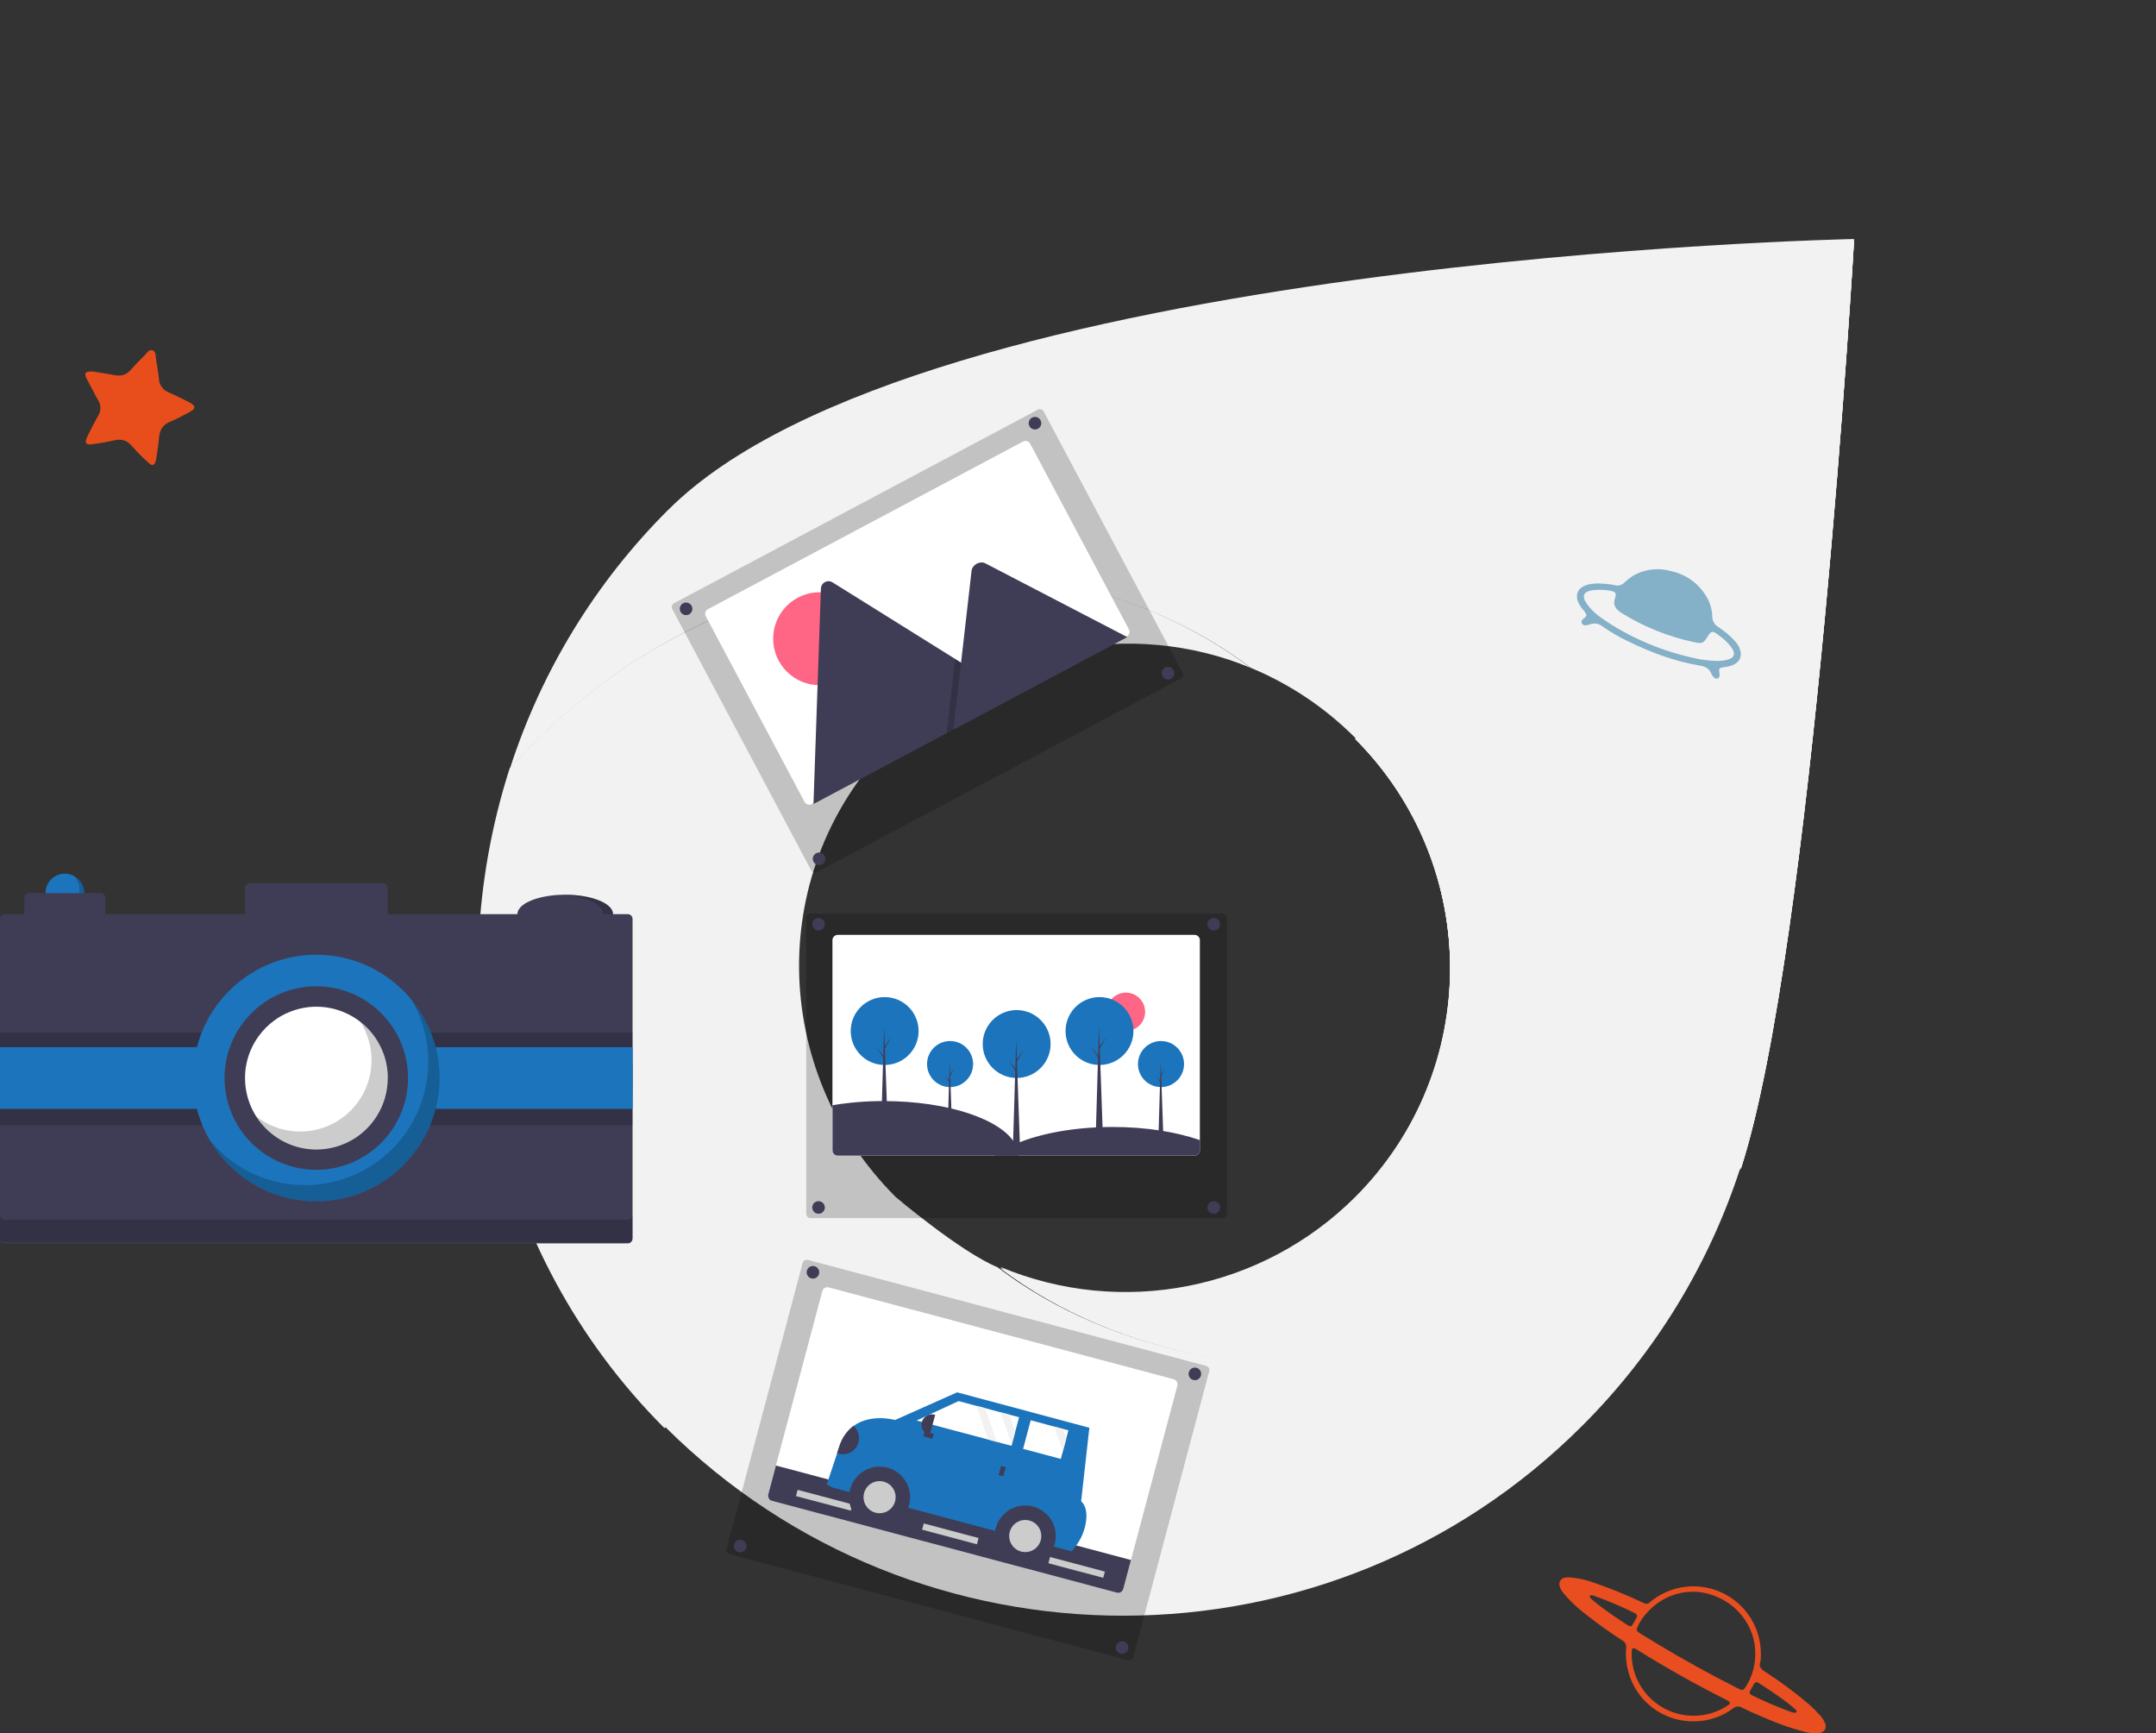
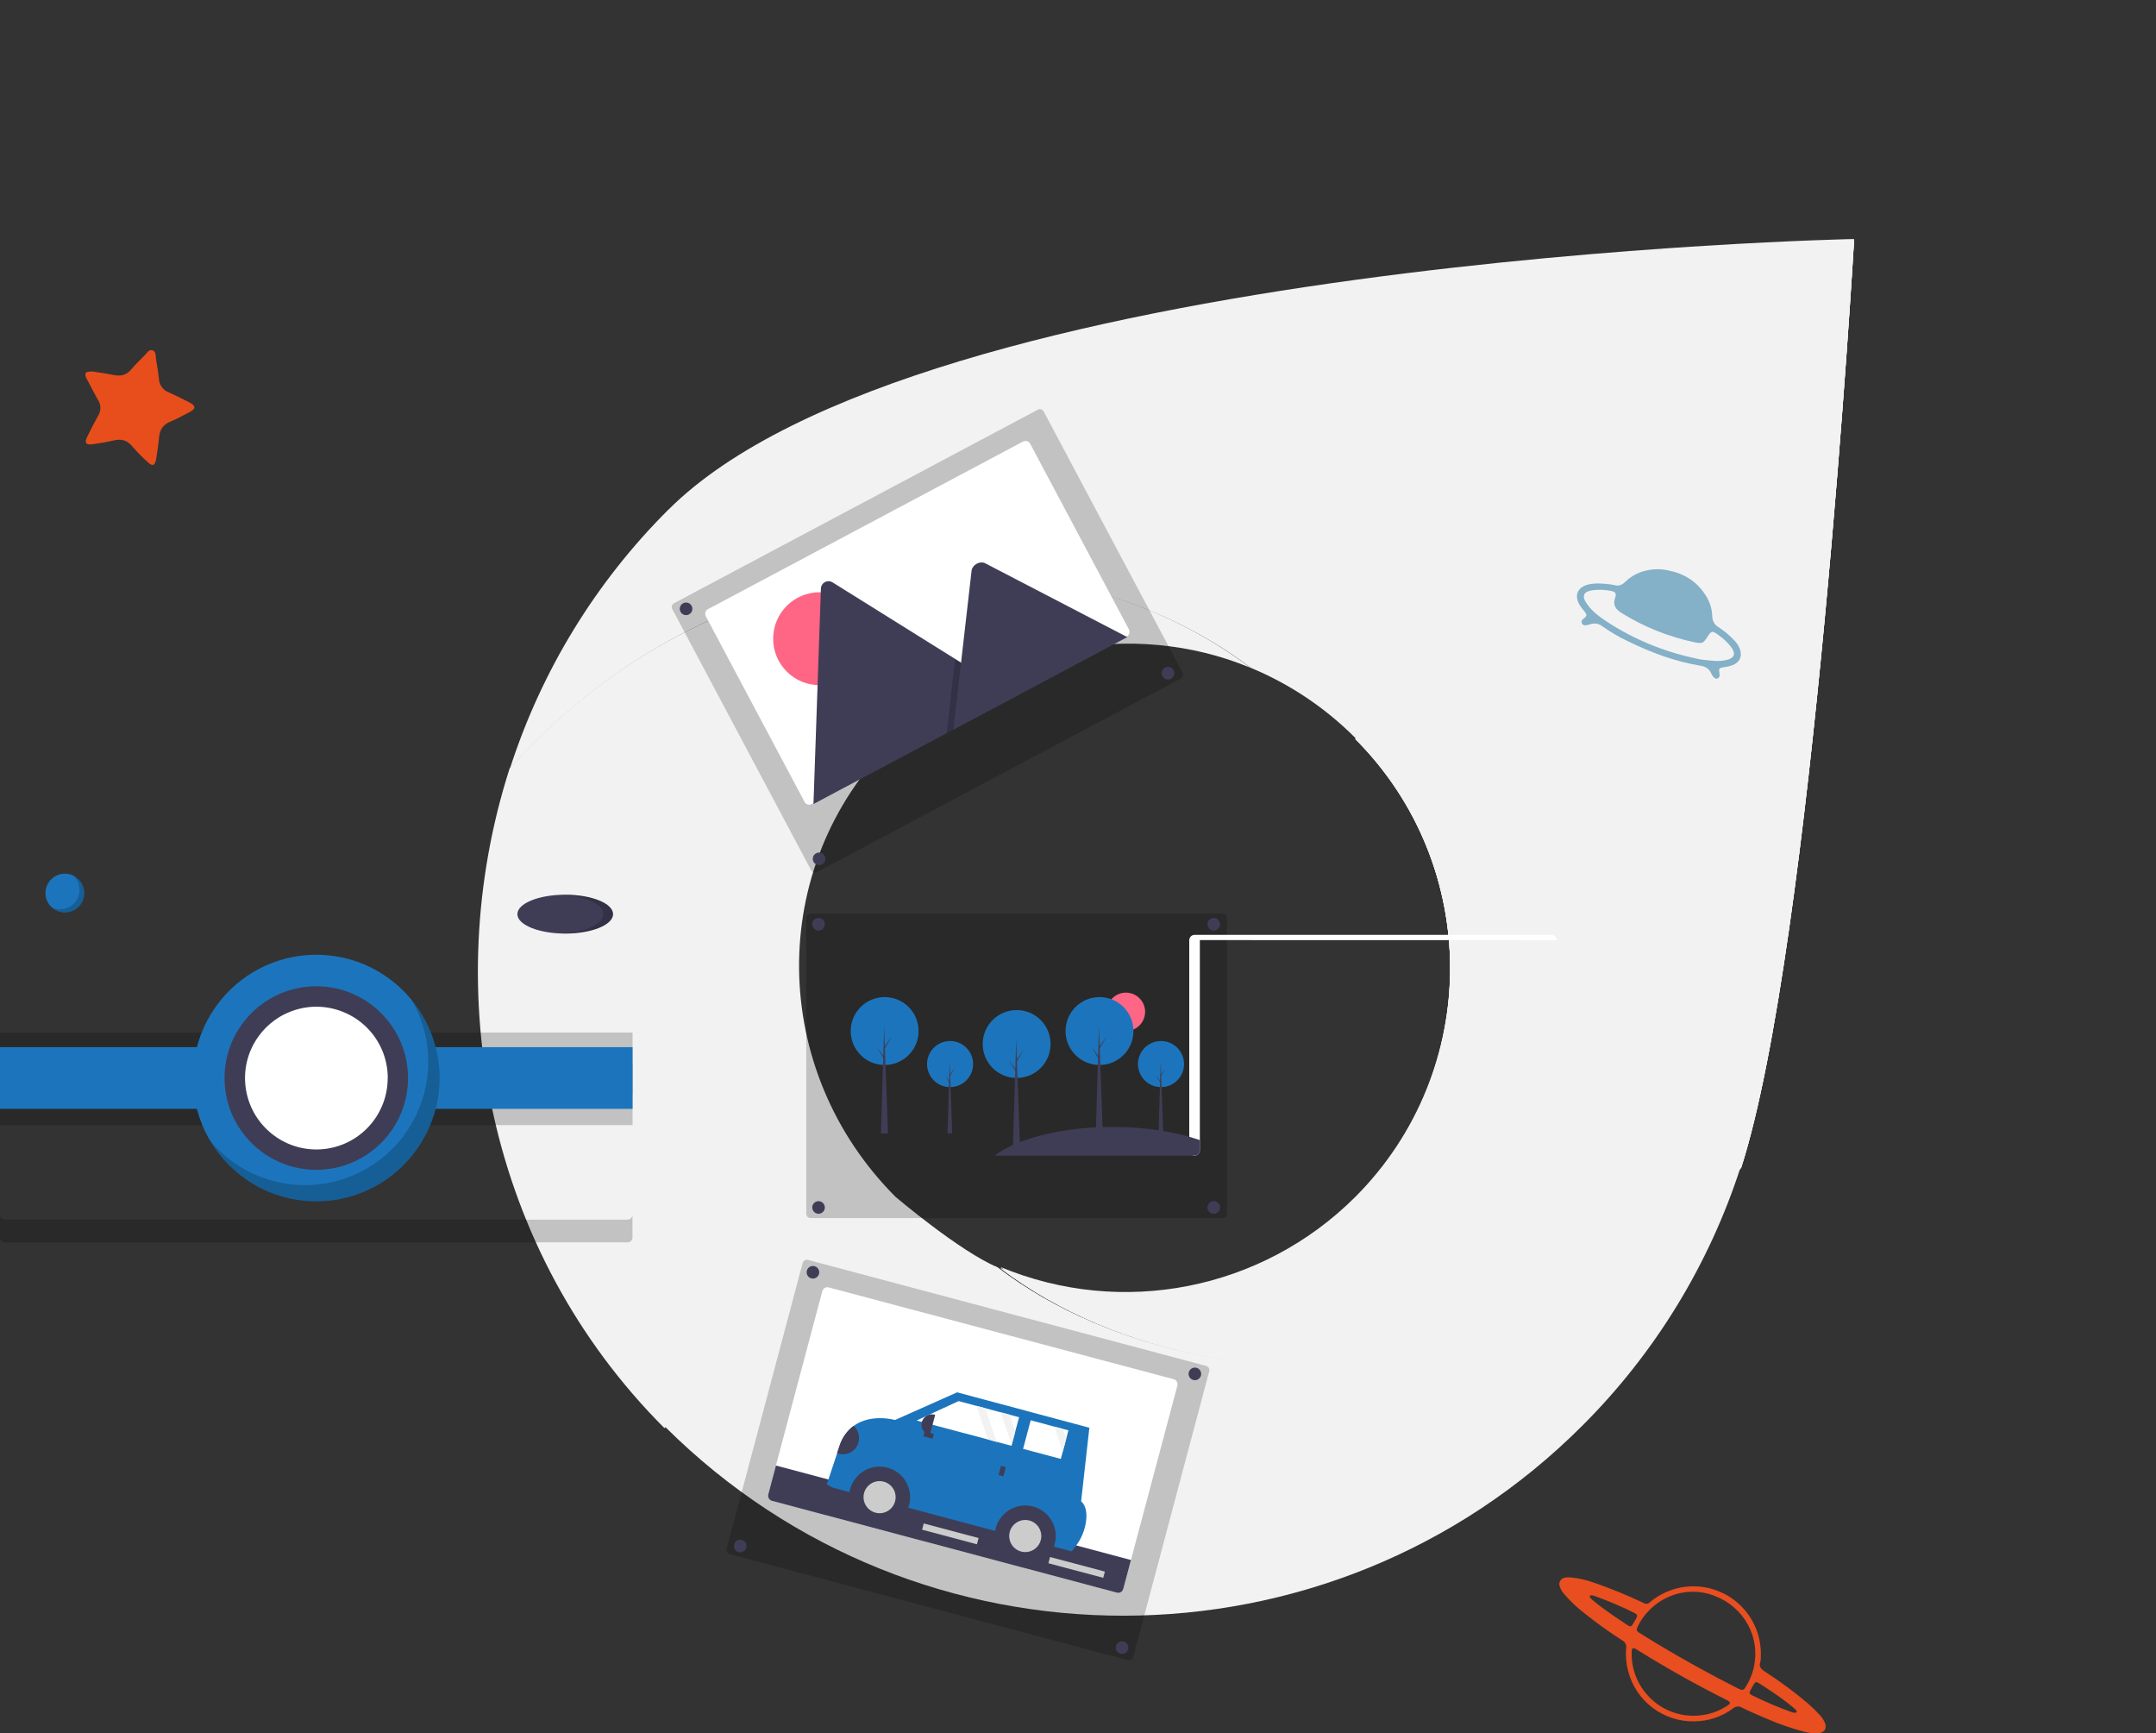
<svg xmlns="http://www.w3.org/2000/svg" id="test_drive" viewBox="0 0 280.78 225.68">
  <rect x="0" y="0" width="280.78" height="225.68" fill="#333333" stroke="none" />
  <defs>
    <style>.cls-1{fill:#fff;}.cls-2{fill:#3f3d56;}.cls-3{clip-path:url(#clippath-2);}.cls-4{fill:#84b0c8;}.cls-5{clip-path:url(#clippath-1);}.cls-6{isolation:isolate;opacity:.2;}.cls-7{fill:#e84e1f;}.cls-8{fill:#e84e1b;}.cls-9{clip-path:url(#clippath);}.cls-10{fill:none;}.cls-11{fill:#ccc;}.cls-12{fill:#ff6584;}.cls-13{fill:#f2f2f2;}.cls-14{fill:#1c75bc;}</style>
    <clipPath id="clippath">
      <path class="cls-10" d="M176.49,96.21c16.49,16.49,16.49,43.32,0,59.8-12.14,12.11-30.37,15.71-46.2,9.11,15.13,11.49,37.22,15.31,55.66,11.11,16.46-3.66,30.11-12.28,40.81-24.2,9.37-29.14,14.7-120.75,14.7-120.75l-64.96,64.93Z" />
    </clipPath>
    <clipPath id="clippath-1">
      <rect class="cls-10" x="112.25" y="17.81" width="147.24" height="176.06" />
    </clipPath>
    <clipPath id="clippath-2">
      <rect class="cls-10" x="105.06" y="41.59" width="161.61" height="128.5" transform="translate(58.16 277.42) rotate(-83)" />
    </clipPath>
  </defs>
  <g>
    <path class="cls-13" d="M185.75,176.14c-18.5,4.23-40.67,.39-55.85-11.15-4.89-2.04-13.26-9.15-13.26-9.15-16.48-16.48-16.91-42.88-.42-59.36,12.46-12.47,31.28-15.93,46.62-9.54-15.13-11.49-37.05-15.47-56.03-11.03-16.41,3.85-29.74,12.21-40.43,24.11-9.37,29.14-2.93,62.83,20.15,85.92l.14-.12c32.97,32.78,86.48,32.73,119.38-.18,9.48-9.45,16.56-21.03,20.66-33.77-10.73,11.96-24.42,20.61-40.95,24.28" />
    <path class="cls-13" d="M87.02,66.38c-9.45,9.42-16.51,20.96-20.6,33.66,10.7-11.91,24.34-20.54,40.81-24.2,18.44-4.2,40.53-.38,55.66,11.11,5.09,2.11,9.71,5.21,13.6,9.11,16.48,16.48,16.48,43.31,0,59.79-12.14,12.11-30.37,15.71-46.2,9.11,15.13,11.49,37.22,15.31,55.66,11.11,16.46-3.66,30.11-12.29,40.81-24.2,9.37-29.14,14.7-120.75,14.7-120.75,0,0-121.59,2.41-154.43,35.26" />
    <g class="cls-9">
      <g>
        <rect class="cls-13" x="112.24" y="17.81" width="147.24" height="176.06" />
        <g class="cls-5">
          <g>
            <polygon class="cls-13" points="112.24 178.22 131.94 17.81 259.48 33.47 239.79 193.88 112.24 178.22" />
            <g class="cls-3">
              <rect class="cls-13" x="89.51" y="22.04" width="192.7" height="167.6" transform="translate(58.16 277.42) rotate(-83)" />
            </g>
          </g>
        </g>
      </g>
    </g>
  </g>
  <path class="cls-4" d="M217.28,74.28c2.03,.39,3.65,1.39,4.8,3.15,.56,.83,.88,1.8,.91,2.81,0,.57,.29,1.11,.79,1.4,.78,.5,1.49,1.1,2.12,1.78,.28,.29,.5,.64,.66,1.01,.39,.99,.02,1.81-.96,2.19-.34,.12-.68,.2-1.04,.24-.72,.11-.73,.13-.63,.85,.03,.11,.03,.23,0,.35-.06,.22-.29,.35-.51,.28-.06-.02-.12-.05-.17-.1-.18-.16-.31-.35-.4-.58-.27-.59-.73-.88-1.38-.98-3.33-.55-6.46-1.72-9.48-3.2-1.16-.55-2.27-1.2-3.32-1.94-.45-.37-1.06-.46-1.6-.25-.18,.06-.37,.1-.56,.12-.22,.05-.44-.08-.52-.3-.07-.18,0-.39,.17-.5,.06-.04,.12-.08,.17-.13,.34-.3,.35-.42,.09-.78-.21-.28-.46-.55-.65-.85-.82-1.31-.35-2.44,1.18-2.77,.9-.18,1.8-.11,2.7,0,.21,.02,.42,.06,.63,.11,.54,.14,.96-.02,1.35-.41,1.2-1.17,2.68-1.67,4.34-1.67,.43,.01,.86,.06,1.28,.15m3.54,11.46c.33,.06,.65,.15,.98,.18,1.06,.12,2.13,.28,3.19,0,.89-.22,1.09-.78,.58-1.53-.45-.62-.99-1.16-1.62-1.6-.94-.72-1.05-.69-1.66,.31-.22,.33-.43,.65-.88,.63-.24,0-.47-.04-.7-.09-3.33-.7-6.52-1.97-9.42-3.76-.83-.51-1.28-1.06-.9-2.09,.18-.51,0-.73-.57-.84-.77-.15-1.56-.18-2.35-.09-1.24,.17-1.49,.76-.77,1.79s1.66,1.69,2.65,2.35c3.5,2.27,7.38,3.87,11.46,4.73" />
  <path class="cls-8" d="M11.87,48.34c.95,.16,1.94,.28,2.91,.48s1.69,.02,2.33-.74c.56-.67,1.18-1.26,1.8-1.89,.27-.27,.51-.75,.97-.57s.37,.68,.43,1.07c.14,.89,.3,1.77,.39,2.67,.04,.76,.53,1.43,1.24,1.71,.82,.36,1.63,.77,2.43,1.17,.2,.09,.39,.2,.58,.32,.48,.32,.49,.6,.03,.92-.18,.12-.38,.22-.57,.32-.72,.36-1.43,.78-2.17,1.07-1.03,.4-1.47,1.12-1.54,2.21-.06,.8-.21,1.6-.32,2.4-.02,.15-.04,.32-.08,.46-.17,.67-.45,.78-.95,.32-.75-.66-1.45-1.36-2.1-2.11-.68-.84-1.45-1.05-2.46-.8-.91,.21-1.83,.37-2.75,.49-.86,.11-1.06-.16-.69-.95,.44-.92,.91-1.83,1.41-2.72,.42-.64,.42-1.46,0-2.11-.43-.73-.79-1.48-1.18-2.21-.1-.2-.22-.38-.32-.57-.32-.69-.13-.95,.63-.89" />
  <path class="cls-7" d="M229.26,216.37c-.26,.61,.1,.96,.65,1.31,1.98,1.28,3.87,2.68,5.66,4.21,.51,.45,1,.93,1.45,1.43,.26,.28,.47,.61,.63,.96,.31,.75-.03,1.3-.83,1.38-.58,.04-1.16-.01-1.72-.16-1.68-.43-3.32-.99-4.91-1.68-1.13-.47-2.24-.95-3.33-1.49-.37-.22-.85-.18-1.17,.11-1.45,1.08-3.21,1.66-5.02,1.68-4.06,.08-7.65-2.65-8.64-6.58-.25-.96-.34-1.96-.25-2.95,.07-.4-.13-.81-.49-1-1.67-1.07-3.28-2.22-4.84-3.46-1.04-.79-1.99-1.69-2.83-2.69-.23-.26-.39-.56-.49-.89-.17-.44,.06-.93,.5-1.1,.07-.03,.14-.04,.22-.05,.23-.04,.47-.05,.71-.02,1.03,.1,2.05,.33,3.02,.68,2.14,.74,4.24,1.59,6.29,2.56,.06,.02,.11,.05,.16,.08,.27,.18,.63,.14,.85-.1,.63-.54,1.34-.98,2.1-1.31,4.43-1.96,9.62,.04,11.59,4.47,.11,.24,.2,.48,.29,.73,.41,1.24,.55,2.55,.42,3.85m-8.3-9.08c-2.35-.15-4.64,.76-6.26,2.47-.61,.61-1.11,1.32-1.47,2.11-.16,.35-.12,.49,.19,.72,.1,.07,.2,.13,.3,.19,.67,.41,1.34,.82,2.01,1.23,3.45,2.08,6.97,4.03,10.57,5.84,.12,.05,.23,.11,.36,.16,.18,.09,.4,.03,.52-.13,.08-.11,.15-.22,.22-.33,.83-1.35,1.23-2.91,1.17-4.49-.13-4.02-3.31-7.39-7.61-7.78m-1.22,16.1c1.77,.18,3.55-.23,5.06-1.18,.12-.07,.23-.15,.34-.23,.17-.16,.17-.3-.02-.44-.13-.09-.28-.17-.43-.24-3.9-1.96-7.71-4.1-11.42-6.41-.1-.06-.2-.13-.3-.18-.3-.16-.45-.08-.49,.27v.13c-.14,4.24,3.04,7.86,7.26,8.28m13.85-.37c.15,.01,.29,.06,.35-.06s-.02-.25-.12-.33-.25-.24-.39-.35c-.96-.8-1.97-1.51-3-2.19-.47-.31-.94-.63-1.41-.92-.3-.19-.46-.14-.65,.18-.14,.24-.28,.49-.41,.73-.2,.37-.17,.51,.23,.7,1.64,.81,3.32,1.53,5.05,2.15l.35,.11m-26.26-15.29c-.14-.01-.24-.02-.29,.06s-.02,.2,.06,.28,.19,.19,.29,.28c.85,.71,1.75,1.37,2.66,2,.64,.44,1.28,.86,1.92,1.28,.34,.22,.48,.18,.68-.17,.13-.22,.24-.44,.38-.66,.24-.44,.21-.58-.24-.8-1.64-.82-3.33-1.53-5.05-2.15-.14-.05-.29-.09-.38-.12" />
  <g>
    <path class="cls-6" d="M105.56,118.95c-.31,0-.56,.25-.56,.56v38.52c0,.31,.25,.56,.56,.56h53.66c.31,0,.56-.25,.56-.56v-38.52c0-.31-.25-.56-.56-.56h-53.66Z" />
-     <path class="cls-1" d="M156.26,122.4v27.37c0,.38-.31,.69-.69,.69h-46.47s-.07,0-.1,0c-.34-.05-.59-.34-.59-.68v-27.37c0-.38,.31-.69,.69-.69h46.47c.38,0,.69,.31,.69,.69Z" />
+     <path class="cls-1" d="M156.26,122.4v27.37c0,.38-.31,.69-.69,.69s-.07,0-.1,0c-.34-.05-.59-.34-.59-.68v-27.37c0-.38,.31-.69,.69-.69h46.47c.38,0,.69,.31,.69,.69Z" />
    <circle class="cls-12" cx="146.63" cy="131.74" r="2.5" />
    <circle class="cls-2" cx="106.6" cy="120.34" r=".82" />
    <circle class="cls-2" cx="158.07" cy="120.34" r=".82" />
    <circle class="cls-2" cx="106.6" cy="157.21" r=".82" />
    <circle class="cls-2" cx="158.07" cy="157.21" r=".82" />
    <circle class="cls-14" cx="123.73" cy="138.54" r="3" />
    <polygon class="cls-2" points="124.01 147.57 123.4 147.57 123.68 138.09 124.01 147.57" />
    <polygon class="cls-2" points="123.73 139.89 124.39 138.98 123.73 140.11 123.65 139.99 123.73 139.89" />
    <polygon class="cls-2" points="123.66 140.81 123 139.9 123.67 141.03 123.74 140.91 123.66 140.81" />
    <circle class="cls-14" cx="151.2" cy="138.54" r="3" />
    <polygon class="cls-2" points="151.49 147.57 150.88 147.57 151.16 138.09 151.49 147.57" />
    <polygon class="cls-2" points="151.21 139.89 151.87 138.98 151.2 140.11 151.13 139.99 151.21 139.89" />
    <polygon class="cls-2" points="151.14 140.81 150.48 139.9 151.15 141.03 151.22 140.91 151.14 140.81" />
    <circle class="cls-14" cx="132.4" cy="135.93" r="4.42" />
    <polygon class="cls-2" points="132.83 149.26 131.92 149.26 132.34 135.26 132.83 149.26" />
    <polygon class="cls-2" points="132.42 137.92 133.39 136.57 132.4 138.25 132.3 138.06 132.42 137.92" />
    <polygon class="cls-2" points="132.31 139.28 131.34 137.93 132.32 139.61 132.43 139.42 132.31 139.28" />
    <circle class="cls-14" cx="143.19" cy="134.24" r="4.42" />
    <polygon class="cls-2" points="143.62 147.57 142.71 147.57 143.12 133.58 143.62 147.57" />
    <polygon class="cls-2" points="143.2 136.23 144.18 134.88 143.19 136.56 143.08 136.37 143.2 136.23" />
    <polygon class="cls-2" points="143.1 137.59 142.12 136.24 143.11 137.92 143.22 137.73 143.1 137.59" />
    <circle class="cls-14" cx="115.21" cy="134.24" r="4.42" />
    <polygon class="cls-2" points="115.64 147.57 114.73 147.57 115.14 133.58 115.64 147.57" />
    <polygon class="cls-2" points="115.22 136.23 116.19 134.88 115.21 136.56 115.1 136.37 115.22 136.23" />
    <polygon class="cls-2" points="115.12 137.59 114.14 136.24 115.13 137.92 115.24 137.73 115.12 137.59" />
-     <path class="cls-2" d="M132.65,150.46h-23.54s-.07,0-.1,0c-.34-.05-.59-.34-.59-.68v-5.88c2.22-.37,4.46-.55,6.7-.54,8.36,0,15.35,2.4,17.1,5.6,.26,.46,.41,.98,.43,1.51Z" />
    <path class="cls-2" d="M156.26,148.44v1.33c0,.38-.31,.69-.69,.69h-26.05c.84-.61,1.74-1.11,2.7-1.51,3.19-1.37,7.69-2.22,12.68-2.22,4.33,0,8.3,.64,11.36,1.71Z" />
    <path class="cls-6" d="M135.42,53.27c-.09,0-.18,.02-.26,.07l-47.38,25.2c-.27,.15-.38,.49-.23,.76l18.09,34.01c.15,.27,.49,.38,.76,.23l47.38-25.2c.27-.15,.38-.49,.23-.76l-18.09-34.01c-.07-.13-.19-.23-.33-.27-.05-.02-.11-.02-.16-.02Z" />
    <path class="cls-1" d="M134.16,57.77l12.86,24.17c.18,.34,.05,.75-.28,.93,0,0,0,0,0,0l-41.03,21.82s-.06,.03-.09,.04c-.32,.12-.68-.02-.84-.32l-12.86-24.17c-.18-.34-.05-.75,.28-.93,0,0,0,0,0,0l41.03-21.82c.34-.18,.75-.05,.93,.28,0,0,0,0,0,0Z" />
    <circle class="cls-12" cx="106.74" cy="83.16" r="6.05" />
    <path class="cls-2" d="M132.23,90.7l-26.19,13.93s-.07,.03-.1,.04l.97-28.04c.01-.54,.47-.97,1.01-.96,.18,0,.35,.06,.5,.15l15.97,9.97,.76,.48,7.07,4.42Z" />
    <polygon class="cls-6" points="132.23 90.7 123.29 95.46 124.28 86.75 124.36 86.12 124.39 85.81 125.16 86.29 132.23 90.7" />
    <path class="cls-2" d="M146.81,82.95l-22.65,12.05,1-8.71,.07-.63,1.3-11.35c.09-.74,.97-1.26,1.66-1.02,.05,.02,.09,.04,.14,.06l18.48,9.6Z" />
    <circle class="cls-2" cx="89.35" cy="79.27" r=".82" />
-     <circle class="cls-2" cx="134.79" cy="55.1" r=".82" />
    <circle class="cls-2" cx="106.67" cy="111.82" r=".82" />
    <circle class="cls-2" cx="152.11" cy="87.65" r=".82" />
    <path class="cls-6" d="M146.89,216.15c.3,.08,.61-.1,.69-.4l9.9-37.22c.08-.3-.1-.61-.4-.69l-51.86-13.8c-.3-.08-.61,.1-.69,.4l-9.9,37.22c-.08,.3,.1,.61,.4,.69h0s51.86,13.8,51.86,13.8Z" />
    <path class="cls-1" d="M153.33,180.41l-7.04,26.45c-.1,.37-.47,.59-.84,.49l-44.91-11.95s-.06-.02-.09-.03c-.32-.13-.48-.48-.4-.81l7.04-26.45c.1-.37,.47-.59,.84-.49l44.91,11.95c.37,.1,.59,.47,.49,.84Z" />
    <path class="cls-2" d="M147.29,203.11l-1,3.76c-.1,.37-.47,.59-.84,.49l-44.91-11.95s-.06-.02-.09-.03c-.32-.13-.48-.48-.4-.81l1-3.76,46.24,12.3Z" />
    <rect class="cls-11" x="123.35" y="195.99" width=".84" height="7.39" transform="translate(-101.03 267.97) rotate(-75.1)" />
-     <rect class="cls-11" x="106.92" y="191.62" width=".84" height="7.39" transform="translate(-109.01 248.84) rotate(-75.1)" />
    <rect class="cls-11" x="139.78" y="200.37" width=".84" height="7.39" transform="translate(-93.04 287.09) rotate(-75.1)" />
    <circle class="cls-2" cx="105.87" cy="165.65" r=".82" />
    <circle class="cls-2" cx="155.61" cy="178.88" r=".82" />
    <circle class="cls-2" cx="96.4" cy="201.29" r=".82" />
    <circle class="cls-2" cx="146.13" cy="214.52" r=".82" />
    <rect class="cls-2" x="137.99" y="199.55" width=".65" height="4.11" transform="translate(-92.11 283.33) rotate(-75.07)" />
    <path class="cls-14" d="M107.67,193.27l.77,.41,31.13,8.3,.45-.58c.79-.99,1.28-2.18,1.43-3.43,.11-.94,0-1.92-.65-2.51l1.07-9.57-17.22-4.61-8.09,3.6s-3.13-.89-5.4,.78c-.83,.63-1.44,1.49-1.78,2.47l-.36,1.09-1.35,4.06Z" />
    <circle class="cls-2" cx="114.55" cy="194.93" r="3.98" />
    <circle class="cls-11" cx="114.55" cy="194.93" r="2.09" />
    <circle class="cls-2" cx="133.52" cy="199.99" r="3.98" />
    <circle class="cls-11" cx="133.52" cy="199.99" r="2.09" />
    <polygon class="cls-1" points="119.37 184.95 128.67 187.42 129.81 187.73 131.73 188.24 131.76 188.1 132.21 186.41 132.72 184.52 131.44 184.18 130.31 183.88 128.3 183.34 127.16 183.04 124.84 182.42 119.37 184.95" />
    <polygon class="cls-1" points="133.24 188.64 138.15 189.95 138.41 188.99 138.86 187.3 139.14 186.23 138.42 186.04 137.29 185.74 134.23 184.92 133.24 188.64" />
    <rect class="cls-2" x="129.89" y="191.2" width="1.24" height=".65" transform="translate(-88.17 268.3) rotate(-75.07)" />
    <rect class="cls-2" x="120.6" y="186.22" width=".65" height="1.24" transform="translate(-90.76 255.56) rotate(-75.07)" />
    <path class="cls-2" d="M121.09,186.85l-.07-.02c-.73-.19-1.16-.94-.97-1.67h0c.19-.73,.94-1.16,1.67-.97l.07,.02h0l-.7,2.63h0Z" />
    <path class="cls-2" d="M109.02,189.21c1.09,.42,2.31-.12,2.72-1.21,.32-.83,.09-1.77-.59-2.35-.83,.63-1.44,1.49-1.78,2.47l-.36,1.09Z" />
    <polygon class="cls-13" points="130.31 183.88 131.76 188.1 132.21 186.41 131.44 184.18 130.31 183.88" />
    <polygon class="cls-13" points="137.29 185.74 138.41 188.99 138.86 187.3 138.42 186.04 137.29 185.74" />
    <polygon class="cls-13" points="127.16 183.04 128.67 187.42 129.81 187.73 128.3 183.34 127.16 183.04" />
    <circle class="cls-14" cx="8.45" cy="116.28" r="2.53" />
    <path class="cls-6" d="M9.52,113.98c1.04,.94,1.12,2.54,.18,3.58-.75,.82-1.94,1.06-2.95,.59,1.03,.94,2.64,.87,3.58-.17,.94-1.03,.87-2.64-.17-3.58-.19-.17-.41-.32-.64-.42Z" />
    <ellipse class="cls-2" cx="73.61" cy="119.02" rx="6.23" ry="2.53" />
    <path class="cls-6" d="M73.61,116.49c-.21,0-.43,0-.63,.01,3.14,.13,5.6,1.21,5.6,2.52s-2.45,2.39-5.6,2.52c.21,0,.42,.01,.63,.01,3.44,0,6.23-1.13,6.23-2.53s-2.79-2.53-6.23-2.53Z" />
-     <path class="cls-2" d="M81.75,119.02h-31.26v-3.38c0-.35-.28-.63-.63-.63h-17.32c-.35,0-.63,.28-.63,.63v3.38H13.73v-2.11c0-.35-.28-.63-.63-.63H3.81c-.35,0-.63,.28-.63,.63v2.11H.64c-.35,0-.63,.28-.63,.63H0v41.61c0,.35,.28,.63,.63,.63H81.75c.35,0,.63-.28,.63-.63h0v-41.61c0-.35-.28-.63-.63-.63h0Z" />
    <path class="cls-6" d="M81.74,158.8H.63c-.35,0-.63-.28-.63-.63H0S0,161.12,0,161.12c0,.35,.28,.63,.63,.63H81.74c.35,0,.63-.28,.63-.63h0v-2.96c0,.35-.28,.63-.63,.63h0Z" />
    <rect class="cls-6" x="0" y="138.46" width="82.38" height="8.03" />
    <rect class="cls-6" x="0" y="134.44" width="82.38" height="8.03" />
    <rect class="cls-14" x="0" y="136.34" width="82.38" height="8.03" />
    <circle class="cls-14" cx="41.19" cy="140.36" r="16.05" />
    <path class="cls-6" d="M53.56,130.12c4.49,7.65,1.93,17.48-5.72,21.97-6.79,3.99-15.47,2.46-20.49-3.61,4.49,7.65,14.32,10.21,21.97,5.72,7.65-4.49,10.21-14.32,5.72-21.97-.44-.74-.93-1.45-1.48-2.11Z" />
    <circle class="cls-2" cx="41.19" cy="140.36" r="11.95" />
    <path class="cls-1" d="M50.49,140.36c0,1.26-.25,2.51-.75,3.67-.27,.62-.6,1.22-1,1.77-3,4.16-8.81,5.11-12.97,2.1-4.16-3-5.11-8.81-2.1-12.97,.58-.81,1.29-1.52,2.1-2.1,.55-.4,1.14-.74,1.77-1,4.72-2.03,10.18,.16,12.21,4.87,.5,1.16,.75,2.41,.75,3.67h0Z" />
-     <path class="cls-6" d="M50.39,139c-.35-2.36-1.59-4.5-3.47-5.97,1.66,2.59,1.92,5.84,.71,8.67-.27,.62-.6,1.22-1,1.77-3,4.16-8.8,5.1-12.97,2.1-.1-.07-.2-.14-.29-.22,2.76,4.33,8.5,5.6,12.83,2.84,.99-.63,1.86-1.45,2.54-2.4,.4-.55,.74-1.14,1-1.77,.68-1.58,.91-3.32,.65-5.02h0Z" />
  </g>
</svg>